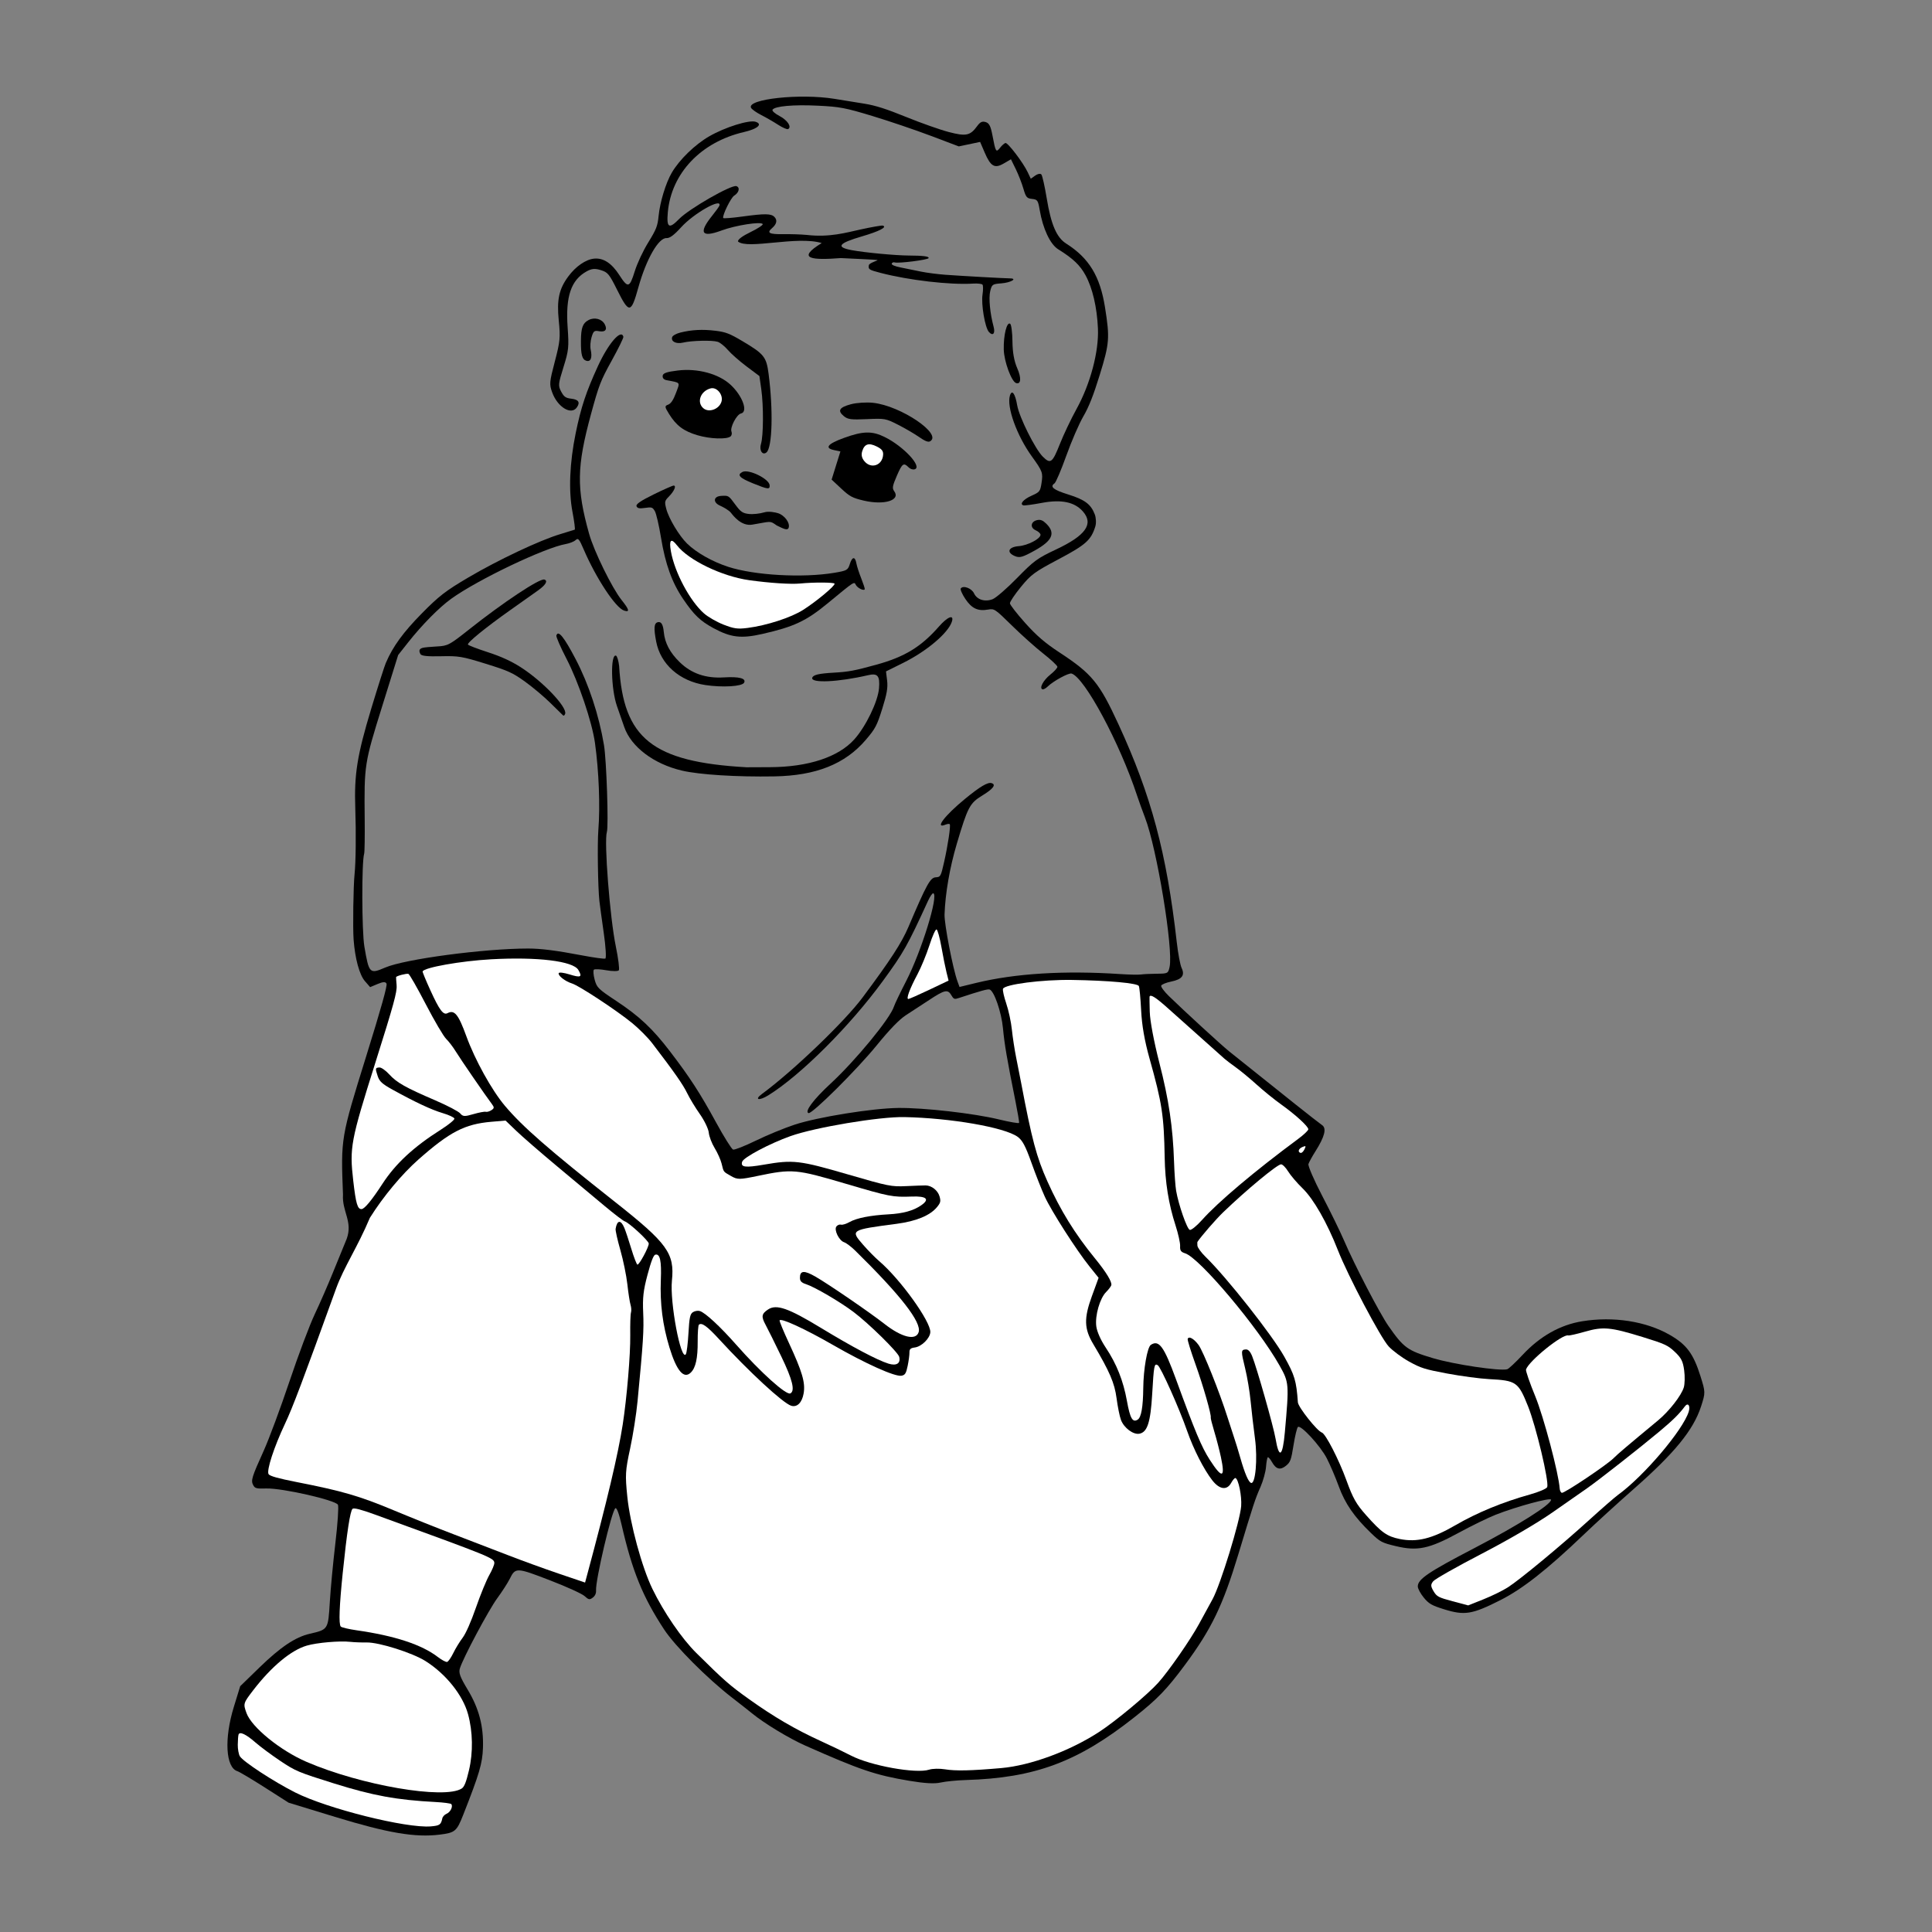
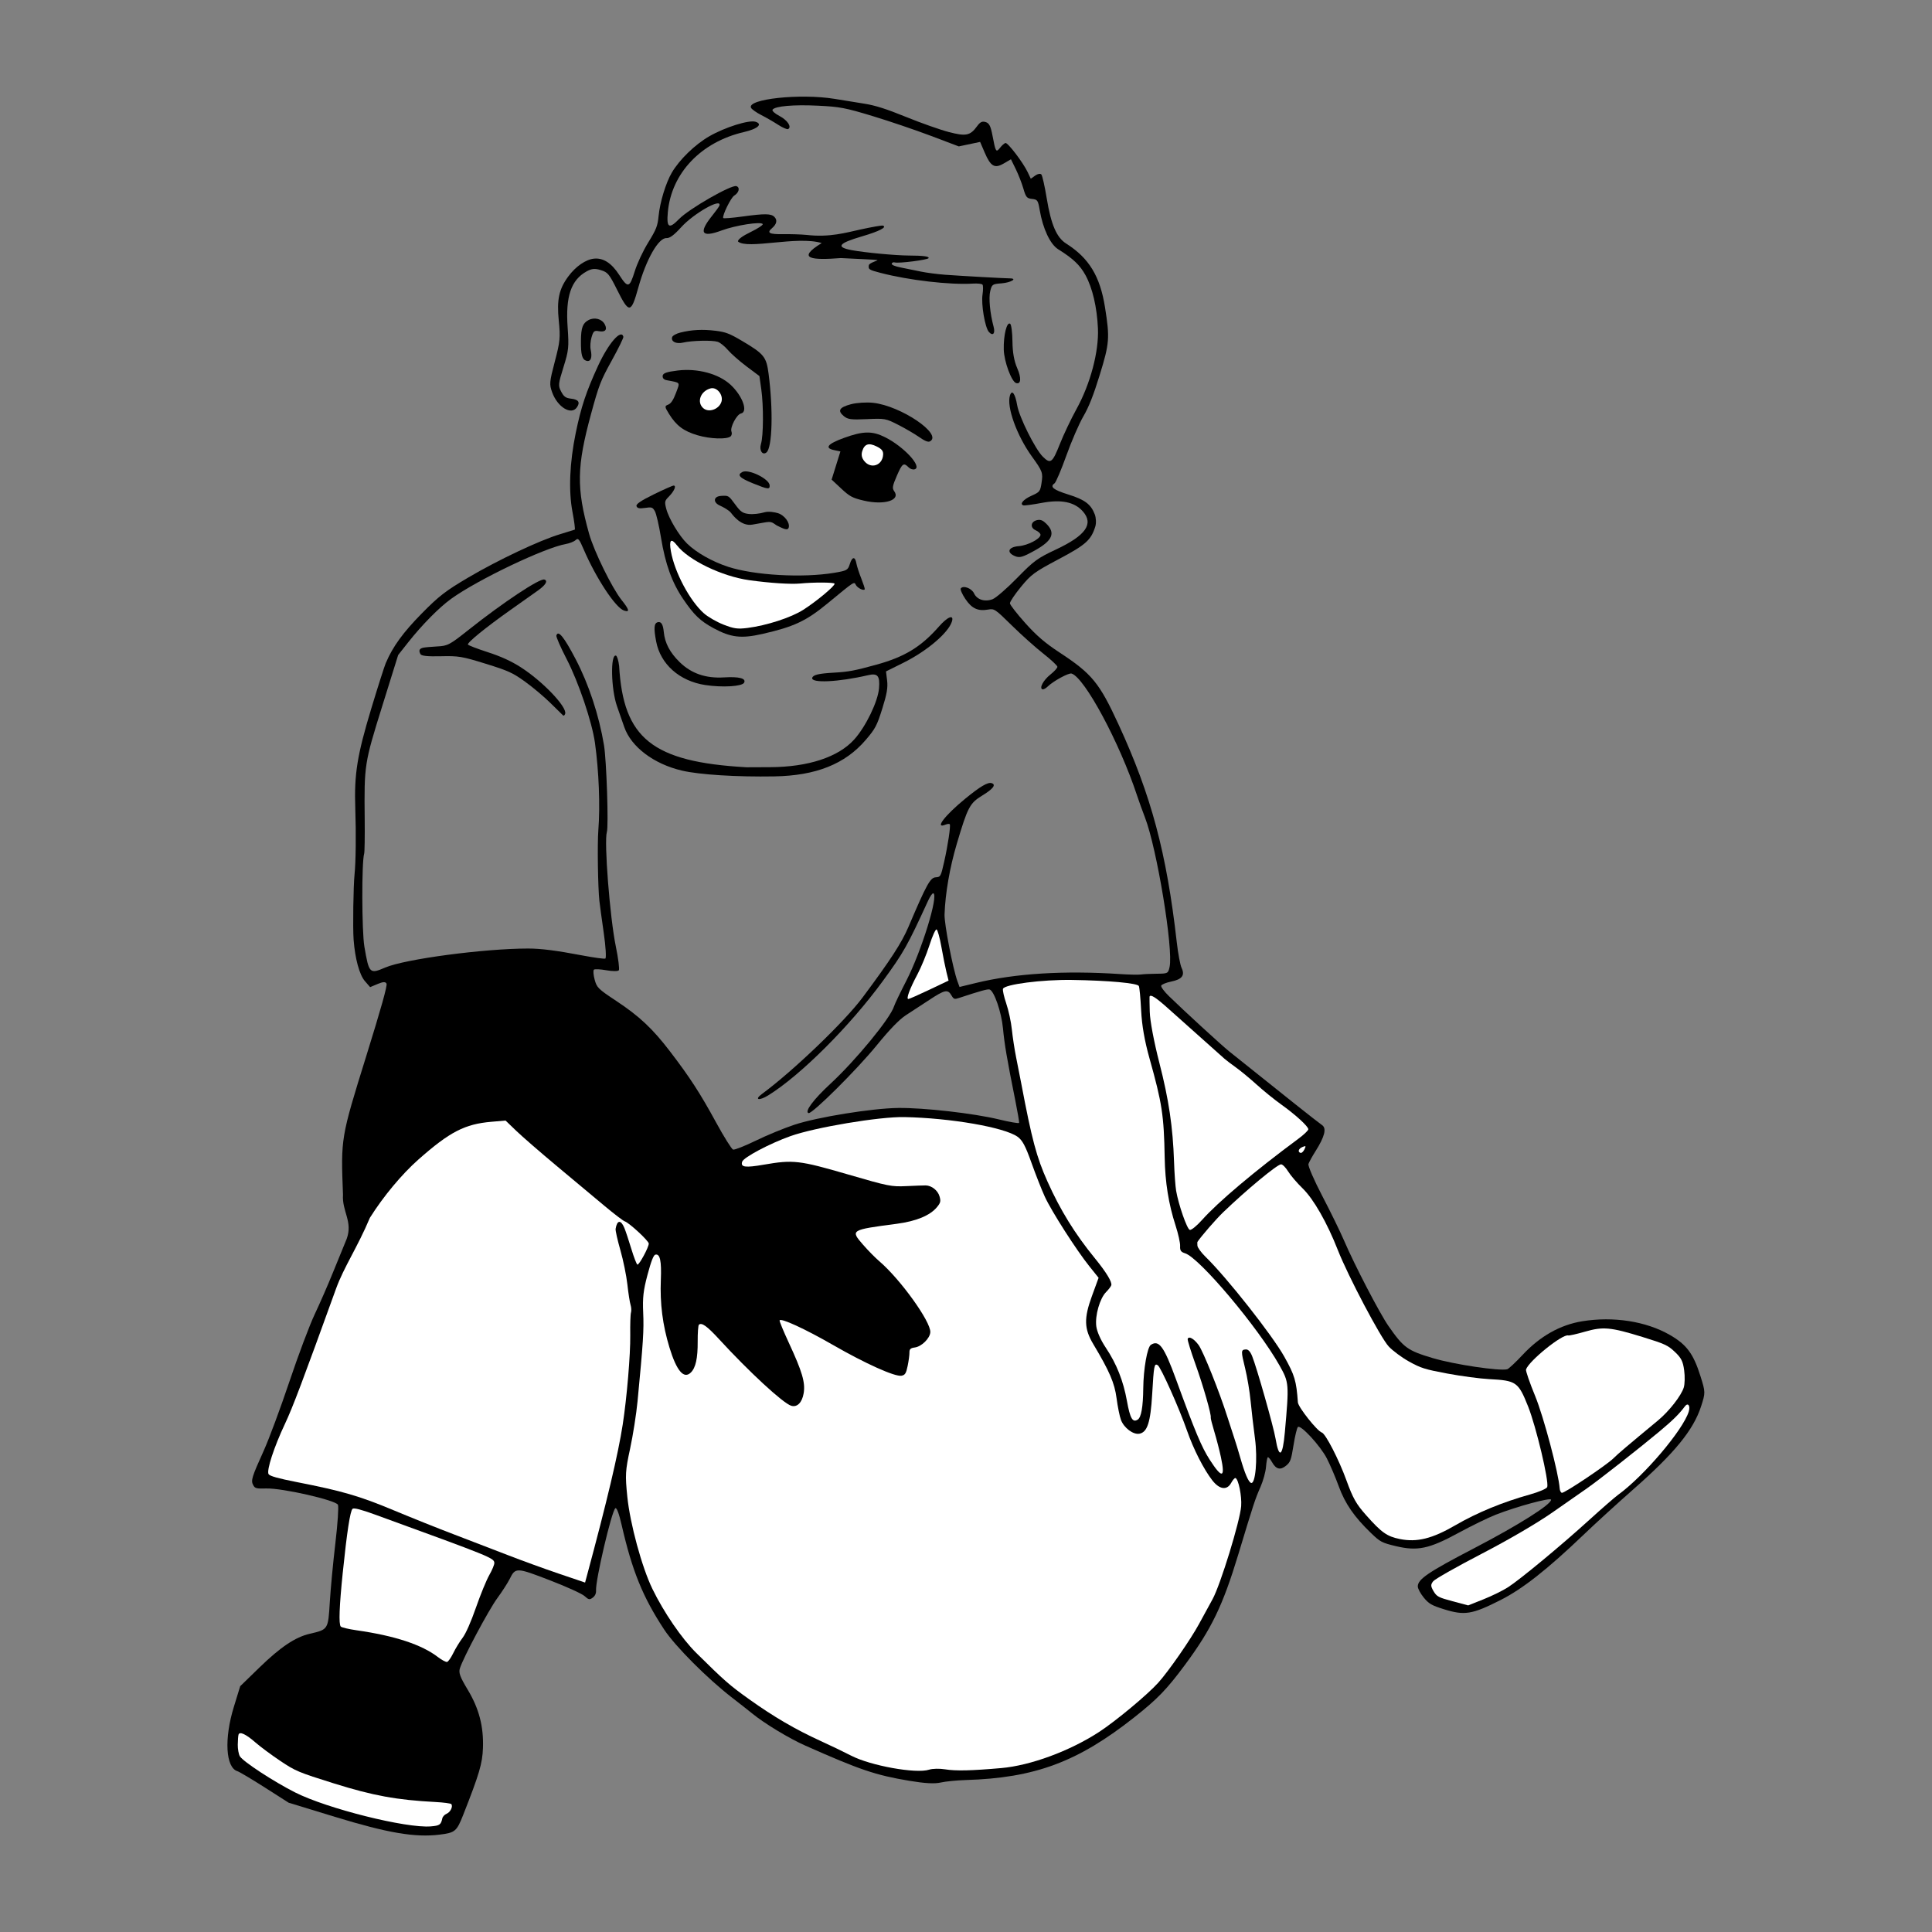
<svg xmlns="http://www.w3.org/2000/svg" version="1.1" viewBox="0 0 500 500">
  <rect x="0" y="0" width="500" height="500" fill="#808080" stroke="none" />
  <g transform="translate(0 -552.36)">
    <g transform="matrix(2.59 0 0 2.59 895.05 -1184.8)">
      <path d="m-307.01 736.93c0.68-1.601 1.716-3.024 3.575-4.913 1.712-1.739 2.381-2.256 4.638-3.586 2.988-1.761 7.142-3.722 9.175-4.333 0.753-0.226 1.415-0.43 1.472-0.454 0.057-0.024-0.046-0.828-0.228-1.788-0.398-2.1-0.283-4.89 0.323-7.851 0.532-2.596 1.044-4.14 2.231-6.722 1.04-2.263 2.323-3.737 2.535-2.912 0.026 0.1-0.498 1.17-1.165 2.377-1.112 2.014-1.282 2.452-2.068 5.34-1.432 5.261-1.467 7.411-0.192 11.968 0.486 1.737 2.292 5.421 3.244 6.615 0.775 0.972 0.84 1.244 0.256 1.062-0.843-0.263-2.801-3.227-4.044-6.121-0.451-1.051-0.548-1.162-0.807-0.924-0.162 0.149-0.601 0.324-0.975 0.39-2.132 0.377-8.804 3.563-11.45 5.469-1.208 0.87-2.924 2.608-4.321 4.378l-0.983 1.245-1.587 5.089c-1.794 5.753-1.811 5.861-1.757 11.306 0.018 1.748-6e-3 3.301-0.053 3.451-0.258 0.826-0.241 7.752 0.022 9.293 0.461 2.698 0.522 2.759 2.079 2.09 1.971-0.847 9.867-1.898 14.279-1.901 1.282-6.2e-4 2.817 0.195 5.469 0.699 1.128 0.214 2.14 0.351 2.249 0.304 0.109-0.047 0.039-1.193-0.156-2.547-0.195-1.354-0.392-2.799-0.438-3.212-0.147-1.325-0.212-5.711-0.105-7.064 0.191-2.407 0.057-5.899-0.337-8.727-0.29-2.084-1.644-6.087-2.841-8.399-0.598-1.156-1.055-2.205-1.016-2.333 0.18-0.577 0.758 0.132 1.926 2.362 1.313 2.509 2.335 5.61 2.833 8.598 0.253 1.516 0.47 8.088 0.287 8.675-0.293 0.941 0.302 8.558 0.893 11.424 0.25 1.21 0.385 2.288 0.301 2.395-0.084 0.106-0.643 0.105-1.242-3e-3 -0.599-0.108-1.16-0.135-1.246-0.06-0.086 0.075-0.054 0.52 0.072 0.99 0.214 0.801 0.35 0.935 2.161 2.134 2.319 1.536 3.625 2.763 5.374 5.048 1.975 2.581 3.005 4.168 4.593 7.08 0.793 1.454 1.562 2.682 1.707 2.727 0.145 0.045 1.166-0.358 2.269-0.895 1.103-0.538 2.84-1.254 3.86-1.591 2.308-0.763 7.758-1.643 10.369-1.675 2.559-0.031 7.553 0.537 10.058 1.144 1.091 0.264 2.001 0.421 2.024 0.348 0.023-0.073-0.146-1.066-0.374-2.206-0.847-4.223-1.087-5.63-1.239-7.249-0.151-1.609-0.883-3.733-1.336-3.874-0.194-0.061-0.91 0.137-3.037 0.839-0.487 0.161-0.543 0.141-0.787-0.271-0.359-0.609-0.663-0.543-2.216 0.482-0.739 0.488-1.783 1.169-2.319 1.514-0.65 0.417-1.627 1.425-2.924 3.018-1.987 2.439-6.455 6.88-6.81 6.769-0.426-0.133 0.496-1.369 2.187-2.931 2.523-2.331 5.982-6.539 6.352-7.727 0.075-0.242 0.628-1.392 1.227-2.557 1.516-2.944 3.255-8.577 2.701-8.75-0.086-0.027-0.315 0.297-0.509 0.72-2.083 4.542-2.449 5.192-4.535 8.048-3.298 4.515-8.214 9.421-11.448 11.424-0.914 0.566-1.433 0.452-0.63-0.139 3.11-2.288 8.246-7.213 10.056-9.641 2.784-3.735 3.903-5.457 4.582-7.051 1.815-4.26 2.18-4.924 2.722-4.957 0.488-0.03 0.514-0.077 0.843-1.53 0.374-1.653 0.664-3.581 0.567-3.766-0.034-0.065-0.228-0.051-0.43 0.033-1.126 0.464-0.078-0.914 1.97-2.59 1.504-1.231 2.259-1.676 2.64-1.557 0.476 0.148 0.153 0.576-0.939 1.24-1.244 0.757-1.45 1.149-2.538 4.811-0.706 2.378-1.151 4.938-1.227 7.063-0.034 0.952 0.83 5.425 1.292 6.691l0.205 0.561 1.652-0.402c3.918-0.954 8.824-1.255 14.418-0.885 0.892 0.059 1.817 0.077 2.055 0.041 0.239-0.036 0.948-0.071 1.575-0.076 1.112-9e-3 1.144-0.026 1.289-0.673 0.395-1.762-1.267-11.859-2.458-14.937-0.25-0.647-0.607-1.636-0.792-2.197-1.737-5.266-5.234-11.78-6.543-12.188-0.286-0.089-1.837 0.756-2.394 1.304-0.183 0.18-0.415 0.302-0.515 0.271-0.345-0.108 0.087-0.914 0.791-1.473 0.388-0.309 0.704-0.658 0.702-0.777-2e-3 -0.118-0.638-0.712-1.412-1.32-0.774-0.608-2.187-1.871-3.14-2.808-1.674-1.646-1.753-1.7-2.365-1.591-1.028 0.182-1.636-0.101-2.28-1.058-0.322-0.48-0.528-0.953-0.458-1.052 0.239-0.336 1.088-0.02 1.325 0.493 0.291 0.63 1.08 0.878 1.852 0.584 0.331-0.126 1.433-1.08 2.448-2.12 1.676-1.716 2.034-1.978 3.881-2.845 2.979-1.399 3.798-2.553 2.698-3.804-0.834-0.948-2.145-1.223-4.097-0.858-0.912 0.171-1.746 0.283-1.853 0.249-0.405-0.126-4e-4 -0.601 0.823-0.967 0.806-0.358 0.862-0.43 0.99-1.255 0.16-1.038 0.111-1.173-0.975-2.681-1.501-2.083-2.53-4.95-2.179-6.074 0.198-0.637 0.523-0.198 0.723 0.975 0.201 1.183 1.796 4.379 2.563 5.138 0.771 0.762 0.953 0.625 1.705-1.272 0.375-0.945 1.12-2.512 1.656-3.482 1.388-2.51 2.249-5.751 2.145-8.066-0.095-2.115-0.54-4.021-1.238-5.306-0.546-1.006-1.257-1.682-2.727-2.594-0.805-0.499-1.537-2.054-1.857-3.943-0.161-0.948-0.222-1.036-0.761-1.093-0.521-0.055-0.617-0.169-0.867-1.032-0.154-0.534-0.497-1.411-0.761-1.95l-0.481-0.979-0.717 0.418c-0.913 0.533-1.309 0.305-1.911-1.099l-0.452-1.054-2.131 0.448-2.8-1.059c-1.54-0.582-4.16-1.471-5.823-1.975-2.722-0.825-3.266-0.928-5.45-1.034-2.45-0.119-4.297 0.044-4.538 0.401-0.076 0.112 0.22 0.379 0.702 0.633 0.798 0.42 1.241 1.099 0.852 1.303-0.102 0.053-0.55-0.14-0.996-0.43-0.446-0.29-1.206-0.728-1.689-0.974-0.483-0.246-0.94-0.569-1.017-0.719-0.45-0.879 4.891-1.455 8.329-0.899 0.866 0.14 2.234 0.362 3.039 0.492 1.073 0.174 2.179 0.527 4.137 1.324 1.47 0.598 3.38 1.272 4.244 1.499 1.734 0.454 2.148 0.368 2.846-0.591 0.298-0.41 0.505-0.508 0.849-0.401 0.36 0.112 0.503 0.401 0.69 1.391 0.302 1.604 0.351 1.681 0.749 1.174 0.182-0.232 0.424-0.446 0.536-0.475 0.234-0.06 1.768 1.953 2.227 2.923l0.307 0.649 0.439-0.315c0.251-0.18 0.516-0.227 0.617-0.111 0.098 0.112 0.338 1.179 0.534 2.371 0.433 2.633 0.986 3.924 1.94 4.529 2.289 1.452 3.393 3.264 3.887 6.381 0.487 3.069 0.447 3.583-0.529 6.75-0.628 2.038-1.086 3.198-1.638 4.143-0.421 0.722-1.185 2.484-1.698 3.917-0.513 1.433-1.045 2.682-1.183 2.776-0.495 0.338-0.113 0.646 1.376 1.11 1.654 0.516 2.261 0.972 2.649 1.987 0.131 0.343 0.155 0.887 0.053 1.21-0.428 1.365-0.947 1.828-3.66 3.266-2.425 1.285-2.753 1.526-3.773 2.771-0.614 0.75-1.109 1.489-1.099 1.642 0.01 0.153 0.697 1.037 1.527 1.965 1.126 1.258 1.992 2.003 3.41 2.933 3.26 2.137 3.993 3.029 5.913 7.197 3.275 7.106 4.807 12.836 5.822 21.772 0.127 1.12 0.344 2.273 0.481 2.562 0.353 0.741 0.049 1.142-1.034 1.363-0.515 0.105-0.967 0.291-1.005 0.413-0.038 0.122 0.306 0.587 0.764 1.033 1.524 1.486 5.21 4.868 6.018 5.522 0.773 0.625 1.715 1.378 6.594 5.268 1.275 1.017 2.492 1.966 2.703 2.11 0.469 0.319 0.258 1.156-0.655 2.598-0.331 0.522-0.65 1.103-0.71 1.289-0.06 0.187 0.562 1.622 1.381 3.19 0.819 1.568 1.796 3.566 2.17 4.44 1.048 2.445 3.559 7.279 4.435 8.538 1.528 2.198 1.909 2.473 4.472 3.235 2.105 0.626 6.635 1.302 7.404 1.105 0.141-0.036 0.833-0.683 1.538-1.438 1.741-1.864 3.753-2.999 5.951-3.357 3.124-0.509 6.38-2e-3 8.758 1.363 1.676 0.962 2.355 1.874 3.057 4.104 0.51 1.621 0.511 1.664 0.068 3.033-0.764 2.363-2.65 4.673-6.764 8.287-1.529 1.343-3.771 3.389-4.982 4.548-3.622 3.465-6.09 5.406-8.285 6.517-2.862 1.448-3.595 1.567-5.671 0.92-1.219-0.38-1.508-0.548-2.014-1.168-0.325-0.398-0.591-0.896-0.592-1.105-4e-3 -0.724 1.044-1.435 5.623-3.818 4.419-2.3 7.705-4.371 7.696-4.85-5e-3 -0.254-3.431 0.674-5.539 1.501-0.751 0.295-2.43 1.114-3.731 1.822-2.914 1.585-4.076 1.83-6.236 1.315-1.406-0.335-1.569-0.421-2.499-1.319-1.668-1.61-2.584-2.938-3.207-4.648-0.327-0.898-0.864-2.157-1.192-2.796-0.643-1.254-2.609-3.389-2.893-3.143-0.094 0.082-0.291 0.896-0.437 1.81-0.238 1.489-0.315 1.702-0.741 2.052-0.579 0.476-1.002 0.371-1.41-0.349-0.169-0.3-0.358-0.519-0.419-0.487-0.061 0.032-0.142 0.465-0.18 0.961-0.038 0.497-0.285 1.395-0.549 1.995-0.546 1.244-0.656 1.579-2.221 6.753-1.545 5.11-2.689 7.476-5.343 11.053-1.801 2.427-2.723 3.382-5.019 5.199-5.665 4.483-9.964 6.085-16.876 6.29-0.886 0.026-2.012 0.138-2.501 0.249-0.619 0.14-1.576 0.087-3.143-0.175-3.372-0.564-4.906-1.083-10.412-3.527-1.592-0.707-4.075-2.211-5.284-3.202-0.317-0.26-1.214-0.965-1.993-1.567-2.481-1.917-5.7-5.146-6.804-6.826-2.133-3.245-3.189-5.843-4.241-10.434-0.266-1.16-0.504-1.787-0.635-1.673-0.376 0.326-1.986 7.194-1.924 8.207 0.018 0.298-0.097 0.55-0.329 0.722-0.316 0.234-0.409 0.216-0.817-0.155-0.259-0.236-1.768-0.923-3.446-1.57-3.375-1.301-3.458-1.304-4.034-0.146-0.197 0.397-0.758 1.267-1.246 1.934-0.871 1.189-3.401 5.935-3.735 7.009-0.136 0.437 0.018 0.858 0.783 2.127 1.129 1.875 1.598 3.667 1.524 5.82-0.053 1.55-0.359 2.587-1.969 6.677-0.653 1.66-0.812 1.794-2.355 1.985-2.45 0.304-5.179-0.159-10.467-1.776l-4.626-1.414-2.372-1.515c-1.305-0.833-2.538-1.567-2.741-1.63-1.18-0.368-1.342-3.24-0.364-6.421l0.638-2.076 1.921-1.866c2.107-2.047 3.583-3.037 5.031-3.372 1.843-0.427 1.836-0.416 2.001-3.166 0.08-1.325 0.331-3.979 0.558-5.899 0.227-1.92 0.342-3.64 0.256-3.823-0.218-0.461-5.551-1.676-7.151-1.63-1.003 0.029-1.145-7e-3 -1.32-0.341-0.242-0.462-0.143-0.784 1.055-3.435 0.526-1.163 1.678-4.265 2.561-6.892 0.892-2.656 2.018-5.651 2.536-6.746 0.512-1.083 1.317-2.925 1.788-4.092s1.104-2.715 1.406-3.44c0.631-1.731-0.485-2.744-0.371-4.418-0.221-5.653-0.22-5.665 2.31-13.798 1.514-4.867 2.138-7.097 2.038-7.287-0.105-0.2-0.344-0.189-0.89 0.04l-0.747 0.313-0.522-0.601c-0.546-0.629-0.986-2.246-1.128-4.144-0.088-1.177-0.027-5.363 0.094-6.529 0.127-1.221 0.16-4.109 0.074-6.564-0.12-3.425 0.182-5.313 1.591-9.979 0.66-2.183 1.322-4.257 1.471-4.608z" />
-       <path d="m-305.95 769.18c0.06 0.64-0.29 1.915-2.112 7.691-2.481 7.864-2.601 8.507-2.22 11.827 0.264 2.302 0.429 2.861 0.837 2.835 0.298-0.019 1.02-0.896 2.079-2.523 1.317-2.023 3.108-3.683 5.855-5.425 0.766-0.486 1.368-0.98 1.338-1.097-0.03-0.118-0.555-0.363-1.166-0.544-1.131-0.335-2.725-1.081-5.012-2.343-1.042-0.575-1.314-0.824-1.489-1.359-0.258-0.787-0.249-0.833 0.176-0.86 0.183-0.012 0.623 0.298 0.979 0.689 0.754 0.828 1.605 1.309 4.599 2.597 1.204 0.518 2.326 1.105 2.494 1.306 0.267 0.318 0.435 0.327 1.323 0.068 0.559-0.163 1.113-0.267 1.23-0.231 0.117 0.036 0.369-0.036 0.559-0.159 0.294-0.191 0.303-0.281 0.059-0.605-0.638-0.845-3.161-4.517-3.615-5.261-0.267-0.438-0.702-1.006-0.965-1.264-0.263-0.258-1.176-1.81-2.027-3.449-0.851-1.639-1.635-3.008-1.74-3.043-0.188-0.062-1.195 0.202-1.232 0.322-0.01 0.033 0.014 0.406 0.053 0.828z" fill="#fff" />
-       <path d="m-302.57 769.68c0.905 1.985 1.289 2.497 1.709 2.276 0.694-0.364 1.083 0.113 1.878 2.297 0.863 2.374 2.54 5.402 3.857 6.963 1.765 2.092 4.363 4.36 10.973 9.579 5.27 4.16 5.993 5.158 5.714 7.883-0.221 2.164 0.889 8.056 1.388 7.364 0.087-0.12 0.205-1.067 0.264-2.103 0.089-1.576 0.162-1.92 0.448-2.106 0.188-0.122 0.499-0.173 0.69-0.113 0.546 0.17 2.024 1.539 3.642 3.374 2.445 2.772 5 5.068 5.405 4.856 0.487-0.255 0.21-1.374-0.914-3.702-0.655-1.356-1.361-2.78-1.57-3.164-0.442-0.813-0.397-1.086 0.251-1.518 0.834-0.556 2.023-0.143 5.268 1.828 3.15 1.914 5.636 3.23 6.767 3.583 0.799 0.249 1.236-0.026 1.073-0.676-0.117-0.467-3.047-3.348-4.564-4.487-1.371-1.03-3.897-2.507-4.755-2.781-0.441-0.141-0.599-0.306-0.601-0.626-4e-3 -0.741 0.413-0.776 1.54-0.131 1.293 0.74 5.441 3.581 6.915 4.737 1.722 1.349 3.135 1.688 3.407 0.817 0.307-0.984-1.8-3.69-6.349-8.157-0.392-0.385-0.888-0.757-1.102-0.827-0.508-0.167-1.03-1.244-0.766-1.579 0.112-0.142 0.318-0.221 0.459-0.178 0.141 0.044 0.53-0.077 0.865-0.268 0.687-0.392 2.093-0.668 3.889-0.764 1.444-0.078 2.471-0.361 3.249-0.896 0.893-0.614 0.556-0.936-0.923-0.881-1.937 0.071-2.205 0.019-6.687-1.304-4.874-1.438-5.28-1.474-8.708-0.759-1.833 0.382-2.034 0.383-2.678 0.011-0.797-0.46-0.721-0.359-0.943-1.255-0.094-0.379-0.405-1.071-0.691-1.538-0.286-0.467-0.549-1.157-0.585-1.533-0.035-0.376-0.434-1.208-0.886-1.849-0.452-0.641-1.027-1.591-1.278-2.11-0.414-0.857-1.294-2.114-3.489-4.982-0.424-0.554-1.327-1.462-2.007-2.018-1.554-1.27-5.295-3.731-6.009-3.954-0.68-0.212-1.409-0.777-1.33-1.03 0.034-0.108 0.515-0.051 1.097 0.13 1.117 0.348 1.287 0.26 0.867-0.452-0.523-0.887-4.079-1.321-8.72-1.064-3.021 0.167-6.718 0.825-6.841 1.216-0.018 0.059 0.332 0.909 0.779 1.888z" fill="#fff" />
      <path d="m-318.74 818.02c0.125 0.193 0.951 0.425 2.805 0.789 4.549 0.891 6.279 1.394 9.667 2.81 1.761 0.736 4.492 1.829 6.068 2.428 1.576 0.599 3.986 1.526 5.356 2.059 1.369 0.533 3.668 1.368 5.108 1.857l2.619 0.888 0.18-0.668c2.009-7.449 3.119-12.135 3.581-15.118 0.414-2.679 0.78-7.018 0.753-8.935-0.015-1.067 0.017-2.083 0.072-2.258 0.055-0.175 0.035-0.521-0.042-0.77-0.078-0.249-0.221-1.169-0.318-2.046-0.097-0.877-0.412-2.417-0.7-3.424s-0.502-1.962-0.475-2.125c0.149-0.894 0.523-0.932 0.875-0.089 0.123 0.294 0.434 1.229 0.691 2.077 0.257 0.848 0.533 1.562 0.613 1.587 0.171 0.053 1.141-1.744 1.134-2.103-6e-3 -0.274-1.962-2.085-2.402-2.222-0.153-0.048-1.064-0.743-2.023-1.545-0.96-0.802-3.097-2.587-4.75-3.967s-3.484-2.97-4.069-3.533l-1.064-1.024-1.417 0.121c-2.657 0.227-4.163 1.005-7.29 3.77-1.663 1.471-3.509 3.687-4.851 5.825-1.241 2.954-2.598 4.922-3.38 7.077-3.325 9.201-4.344 11.899-5.104 13.506-1.099 2.327-1.866 4.683-1.638 5.034z" fill="#fff" />
-       <path d="m-320.95 841.89c0.519 1.424 3.375 3.745 6.003 4.879 5.441 2.346 13.786 3.777 15.508 2.659 0.255-0.166 0.443-0.638 0.721-1.82 0.423-1.79 0.387-3.856-0.096-5.614-0.524-1.907-2.217-4.018-4.245-5.296-1.321-0.832-4.645-1.883-5.886-1.861-0.515 9e-3 -1.251-0.019-1.635-0.062-1.06-0.118-3.336 0.08-4.352 0.379-1.573 0.463-3.528 2.093-5.345 4.457-0.998 1.299-1.012 1.345-0.672 2.278z" fill="#fff" />
      <path d="m-321.82 845.05c-5e-3 0.436 0.088 0.958 0.208 1.158 0.313 0.528 3.36 2.522 5.523 3.615 3.207 1.621 11.114 3.598 13.562 3.392 0.881-0.074 1.011-0.166 1.145-0.803 0.036-0.17 0.229-0.377 0.43-0.46 0.381-0.157 0.662-0.742 0.464-0.965-0.063-0.071-0.767-0.164-1.563-0.206-3.888-0.204-6.258-0.638-10.151-1.856-3.564-1.116-3.855-1.238-5.373-2.255-0.882-0.591-1.999-1.42-2.482-1.842-0.949-0.83-1.582-1.125-1.687-0.785-0.037 0.118-0.071 0.571-0.075 1.007z" fill="#fff" />
      <path d="m-311.33 827.86c-0.345 3.362-0.412 5.143-0.201 5.386 0.08 0.092 0.79 0.26 1.576 0.373 3.835 0.55 6.516 1.433 8.14 2.681 0.383 0.294 0.793 0.51 0.912 0.48 0.119-0.03 0.396-0.427 0.616-0.881 0.22-0.454 0.638-1.139 0.929-1.523 0.324-0.426 0.843-1.602 1.339-3.029 0.446-1.283 1.045-2.744 1.332-3.247 0.287-0.503 0.513-1.049 0.502-1.213-0.032-0.49-0.304-0.6-11.857-4.805-1.472-0.536-2.172-0.716-2.311-0.596-0.236 0.205-0.562 2.33-0.977 6.375z" fill="#fff" />
      <path d="m-281.31 801.89c0.079 1.736 4e-3 2.917-0.564 8.849-0.122 1.27-0.456 3.4-0.743 4.732-0.478 2.217-0.502 2.625-0.278 4.81 0.277 2.71 1.456 7.041 2.504 9.199 1.144 2.355 2.937 4.971 4.39 6.408 2.805 2.773 3.32 3.225 5.273 4.619 2.455 1.753 4.623 3.02 7.117 4.159 1.046 0.477 2.421 1.139 3.058 1.47 1.952 1.016 6.512 1.839 7.818 1.411 0.33-0.108 1.042-0.124 1.58-0.035 1.058 0.174 2.612 0.141 5.618-0.123 2.932-0.257 6.837-1.696 9.767-3.6 1.662-1.08 4.848-3.731 5.93-4.934 1.035-1.151 3.226-4.307 4.071-5.866 0.396-0.73 1.004-1.843 1.351-2.474 0.788-1.433 2.745-7.797 2.86-9.3 0.076-1.001-0.272-2.715-0.571-2.808-0.077-0.024-0.268 0.193-0.426 0.482-0.42 0.77-1.167 0.672-1.884-0.247-0.85-1.09-1.882-3.113-2.515-4.931-0.788-2.264-2.64-6.406-2.943-6.582-0.345-0.2-0.385 6e-3 -0.554 2.914-0.163 2.797-0.482 3.783-1.275 3.935-0.611 0.117-1.537-0.573-1.841-1.371-0.131-0.344-0.33-1.324-0.442-2.179-0.199-1.518-0.701-2.683-2.33-5.409-0.913-1.527-0.942-2.576-0.136-4.784l0.671-1.836-0.909-1.132c-1.307-1.629-3.799-5.519-4.465-6.972-0.314-0.684-0.915-2.212-1.337-3.395-0.6-1.684-0.901-2.247-1.387-2.595-1.315-0.941-6.681-1.873-11.317-1.965-2.485-0.05-8.91 1.025-11.372 1.901-2.082 0.741-4.694 2.127-4.83 2.561-0.172 0.551 0.301 0.615 2.167 0.293 2.939-0.507 3.548-0.437 8.399 0.975 4.067 1.183 4.34 1.238 5.84 1.168 0.866-0.041 1.735-0.072 1.931-0.069 0.594 7e-3 1.218 0.502 1.388 1.101 0.138 0.483 0.099 0.639-0.265 1.076-0.695 0.834-2.073 1.402-4.022 1.659-4.615 0.607-4.634 0.619-3.361 2.085 0.488 0.562 1.217 1.303 1.62 1.647 2.11 1.804 5.163 6.05 5.104 7.099-0.035 0.614-0.877 1.442-1.553 1.527-0.419 0.053-0.54 0.166-0.532 0.497 6e-3 0.236-0.074 0.837-0.177 1.336-0.155 0.753-0.259 0.921-0.613 0.988-0.645 0.124-3.601-1.203-6.848-3.072-2.791-1.607-5.248-2.737-5.336-2.453-0.025 0.082 0.388 1.084 0.919 2.227 1.341 2.888 1.664 3.986 1.486 5.047-0.157 0.937-0.655 1.436-1.248 1.251-0.817-0.255-4.196-3.375-7.218-6.665-1.189-1.294-1.723-1.676-2.003-1.432-0.072 0.063-0.127 0.814-0.122 1.668 0.011 1.682-0.198 2.632-0.683 3.109-0.699 0.688-1.424-0.159-2.137-2.499-0.683-2.241-0.958-4.395-0.862-6.751 0.078-1.916-0.082-2.647-0.553-2.526-0.18 0.046-0.42 0.664-0.777 2.005-0.419 1.57-0.501 2.292-0.433 3.798z" fill="#fff" />
      <path d="m-254.81 770.54c0.099-7e-3 1.043-0.424 2.098-0.926l1.917-0.913-0.208-0.829c-0.114-0.456-0.342-1.592-0.507-2.525-0.164-0.933-0.383-1.722-0.485-1.754-0.108-0.034-0.41 0.638-0.716 1.587-0.291 0.905-0.827 2.203-1.19 2.886-0.785 1.473-1.159 2.492-0.909 2.474z" fill="#fff" />
      <path d="m-245.03 771c0.229 0.664 0.48 1.831 0.559 2.595 0.079 0.764 0.272 2.023 0.429 2.799 0.158 0.775 0.382 1.916 0.499 2.534 1.073 5.669 1.539 7.416 2.624 9.838 1.287 2.875 2.744 5.235 4.742 7.681 1.137 1.392 1.739 2.383 1.64 2.7-0.039 0.124-0.273 0.429-0.52 0.678-0.622 0.626-1.114 2.336-0.98 3.41 0.067 0.535 0.435 1.371 0.936 2.123 1.098 1.648 1.764 3.322 2.13 5.356 0.314 1.745 0.57 2.184 1.079 1.853 0.35-0.227 0.53-1.256 0.55-3.132 0.02-1.925 0.402-4.104 0.76-4.337 0.813-0.528 1.312 0.158 2.512 3.444 1.91 5.233 2.556 6.774 3.37 8.037 1.24 1.925 1.569 1.848 1.118-0.262-0.145-0.68-0.441-1.822-0.657-2.537-0.216-0.715-0.377-1.349-0.359-1.408 0.082-0.263-0.752-3.179-1.522-5.326-0.463-1.29-0.816-2.431-0.783-2.535 0.1-0.321 0.618-0.037 1.086 0.597 0.466 0.631 2.1 4.716 2.896 7.237 0.254 0.805 0.56 1.745 0.68 2.09 0.12 0.345 0.391 1.232 0.603 1.971 0.445 1.555 0.812 2.408 1.071 2.489 0.439 0.137 0.663-2.387 0.391-4.417-0.152-1.134-0.35-2.829-0.439-3.767-0.09-0.938-0.335-2.405-0.545-3.259-0.429-1.745-0.425-1.863 0.067-1.895 0.235-0.015 0.443 0.205 0.631 0.669 0.455 1.121 2.138 7.048 2.337 8.232 0.35 2.079 0.714 1.833 0.932-0.63 0.432-4.859 0.423-4.967-0.537-6.675-2.128-3.787-7.992-10.752-9.43-11.201-0.419-0.131-0.522-0.28-0.498-0.72 0.017-0.305-0.188-1.23-0.455-2.055-0.697-2.15-1.045-4.322-1.088-6.788-0.074-4.218-0.26-5.433-1.519-9.921-0.49-1.747-0.759-3.29-0.834-4.789-0.061-1.216-0.164-2.313-0.229-2.437-0.151-0.288-3.024-0.549-6.681-0.606-2.963-0.046-6.756 0.443-6.895 0.89-0.046 0.148 0.103 0.812 0.332 1.475z" fill="#fff" />
      <path d="m-230.69 771.85c0.022 0.874 0.415 2.956 0.949 5.037 0.955 3.717 1.359 6.438 1.475 9.92 0.038 1.145 0.132 2.448 0.208 2.894 0.239 1.397 1.086 3.824 1.364 3.911 0.146 0.046 0.699-0.403 1.228-0.996 1.604-1.799 5.268-4.889 9.61-8.101 0.555-0.411 1.009-0.842 1.007-0.959-3e-3 -0.289-1.296-1.468-2.748-2.505-0.662-0.473-1.748-1.354-2.413-1.957-0.665-0.603-1.59-1.369-2.055-1.701-0.465-0.332-0.992-0.733-1.17-0.891-1.129-1-4.283-3.815-5.569-4.971-1.283-1.154-1.824-1.5-1.91-1.222-9e-3 0.028 1e-3 0.72 0.022 1.54z" fill="#fff" />
      <path d="m-225.93 795.19c0.012 0.189 0.376 0.687 0.808 1.108 2.114 2.055 6.662 7.821 7.87 9.977 1.042 1.86 1.209 2.422 1.36 4.568 0.034 0.486 1.928 2.873 2.394 3.018 0.373 0.116 1.7 2.695 2.453 4.766 0.658 1.809 0.974 2.369 1.972 3.494 1.544 1.74 2.084 2.121 3.367 2.381 1.713 0.346 3.236-0.032 5.556-1.38 2.16-1.255 4.713-2.308 7.443-3.069 0.903-0.252 1.683-0.588 1.732-0.747 0.184-0.59-1.116-6.057-1.917-8.062-0.975-2.439-1.175-2.579-3.88-2.72-0.92-0.048-2.801-0.298-4.182-0.556-2.253-0.421-2.644-0.544-3.825-1.198-0.723-0.401-1.642-1.083-2.042-1.514-0.808-0.873-4.065-7.046-5.07-9.609-1.077-2.747-2.436-5.129-3.53-6.186-0.551-0.533-1.202-1.295-1.447-1.694s-0.565-0.717-0.711-0.706c-0.409 0.032-3.46 2.561-5.78 4.793-0.723 0.695-2.192 2.387-2.575 2.965-0.011 0.016-9e-3 0.183 3e-3 0.372z" fill="#fff" />
      <path d="m-215.62 785.92c0.102 0.028 0.274-0.13 0.383-0.352 0.173-0.353 0.15-0.383-0.19-0.243-0.403 0.166-0.514 0.507-0.193 0.595z" fill="#fff" />
      <path d="m-200.43 830.72 1.556 0.414 1.53-0.61c0.842-0.336 1.943-0.876 2.447-1.202 1.231-0.794 5.302-4.167 8.114-6.723 1.258-1.143 2.557-2.274 2.886-2.513 2.582-1.872 6.484-6.465 7.06-8.312 0.184-0.59-0.074-0.944-0.384-0.529-0.584 0.781-1.185 1.374-2.554 2.519-1.97 1.647-6.069 4.864-7.22 5.666-0.508 0.354-2.075 1.447-3.483 2.43-1.526 1.065-4.379 2.731-7.063 4.123-2.477 1.285-4.648 2.516-4.825 2.735-0.268 0.332-0.263 0.499 0.029 0.993 0.319 0.54 0.493 0.632 1.907 1.008z" fill="#fff" />
      <path d="m-192.18 810.22c0.845 2.05 2.353 7.739 2.45 9.241 0.013 0.201 0.109 0.392 0.213 0.425 0.228 0.071 4.498-2.788 5.164-3.457 0.419-0.422 1.342-1.206 4.451-3.782 1.103-0.914 2.318-2.469 2.571-3.291 0.103-0.333 0.12-1.102 0.039-1.708-0.121-0.904-0.288-1.235-0.924-1.839-0.701-0.666-1.013-0.81-3.229-1.493-3.203-0.987-3.943-1.056-5.755-0.535-0.829 0.238-1.585 0.409-1.679 0.379-0.561-0.175-3.906 2.518-4.217 3.396-0.046 0.131 0.366 1.33 0.916 2.664z" fill="#fff" />
      <path d="m-303.34 735.45c0.156-0.043 0.796-0.105 1.424-0.137 1.082-0.055 1.248-0.143 3.222-1.71 3.389-2.69 7.051-5.118 7.506-4.976 0.387 0.121 0.137 0.546-0.648 1.102-0.402 0.285-1.624 1.15-2.717 1.924-2.486 1.759-4.367 3.288-4.27 3.472 0.041 0.077 0.933 0.42 1.983 0.76 1.321 0.429 2.334 0.891 3.289 1.502 2.184 1.396 4.653 3.98 4.444 4.65-0.047 0.152-0.141 0.227-0.207 0.168-0.067-0.06-0.638-0.62-1.27-1.245-0.632-0.625-1.775-1.586-2.54-2.135-1.241-0.891-1.665-1.083-3.937-1.788-2.345-0.728-2.696-0.787-4.458-0.745-1.36 0.033-1.953-0.031-2.051-0.219-0.182-0.347-0.116-0.526 0.231-0.623z" />
      <path d="m-288.8 698.35c0.747-1.015 1.756-1.711 2.594-1.789 0.916-0.086 1.744 0.453 2.5 1.626 0.868 1.347 1.031 1.311 1.547-0.344 0.257-0.824 0.819-2.027 1.357-2.903 0.81-1.321 0.931-1.631 1.032-2.645 0.137-1.385 0.721-3.301 1.316-4.32 0.764-1.306 2.323-2.82 3.751-3.64 1.573-0.904 3.962-1.655 4.616-1.451 0.751 0.234 0.22 0.711-1.142 1.025-4.298 0.991-7.263 4.107-7.619 8.008-0.143 1.563 0.119 1.722 1.128 0.682 0.982-1.011 5.215-3.442 5.718-3.282 0.394 0.125 0.273 0.648-0.219 0.951-0.33 0.203-1.211 2.009-1.091 2.237 0.03 0.057 0.886-0.01 1.902-0.149 2.281-0.312 2.89-0.303 3.221 0.046 0.307 0.324 0.218 0.713-0.255 1.12-0.547 0.47-0.266 0.617 1.138 0.594 0.722-0.011 1.767 0.022 2.322 0.075 2.315 0.269 3.951-0.232 5.404-0.546 1.117-0.244 2.113-0.417 2.214-0.385 0.471 0.147-0.348 0.569-2.101 1.082-2.353 0.689-2.627 1.073-0.984 1.376 1.316 0.242 4.346 0.527 5.676 0.533 1.441 7e-3 2.042 0.084 1.988 0.256-0.054 0.174-3.014 0.551-3.392 0.432-0.13-0.041-0.263 0.014-0.296 0.121-0.038 0.122 0.305 0.268 0.913 0.388 0.536 0.106 1.433 0.289 1.993 0.406 0.561 0.117 1.656 0.26 2.434 0.318 1.54 0.114 5.858 0.356 6.478 0.363 0.79 9e-3 0.068 0.426-0.861 0.496-0.898 0.068-0.952 0.105-1.118 0.787-0.166 0.679-0.018 2.225 0.341 3.552 0.184 0.681-0.081 0.964-0.477 0.512-0.386-0.441-0.781-2.768-0.632-3.73 0.071-0.462 0.07-0.909-4e-3 -0.994-0.073-0.085-0.496-0.131-0.938-0.103-2.297 0.145-6.42-0.332-9.245-1.069-1.164-0.304-1.239-0.352-1.171-0.767 0.04-0.244 0.977-0.476 0.848-0.516-0.129-0.04-2.326-0.129-3.647-0.197-2.863 0.219-4.523 0.099-1.912-1.5-2.446-0.752-7.423 0.678-8.368-0.16-0.013-0.205 0.438-0.54 1.27-0.944 0.71-0.344 1.252-0.7 1.204-0.791-0.149-0.284-2.712 0.116-4.129 0.643-1.988 0.74-2.305 0.237-0.93-1.471 0.371-0.461 0.701-0.921 0.732-1.02 0.256-0.822-2.566 0.775-3.824 2.164-0.708 0.782-1.139 1.101-1.462 1.083-0.797-0.045-2.028 2.11-2.81 4.918-0.734 2.638-0.922 2.66-2.126 0.251-0.793-1.586-0.929-1.751-1.628-1.969-0.587-0.183-0.915-0.154-1.42 0.126-1.557 0.864-2.114 2.505-1.897 5.586 0.14 1.991 0.108 2.308-0.413 3.977-0.528 1.694-0.544 1.855-0.234 2.445 0.272 0.519 0.451 0.646 1.003 0.711 0.742 0.087 0.919 0.364 0.562 0.876-0.559 0.8-1.923-0.03-2.457-1.494-0.3-0.824-0.283-1.026 0.26-3.095 0.528-2.009 0.564-2.386 0.394-4.084-0.209-2.087 0.019-3.15 0.945-4.408z" />
      <path d="m-286.77 702.7c0.597-0.313 1.334-0.12 1.62 0.426 0.281 0.535 0.051 0.805-0.586 0.686-0.462-0.086-0.547-0.017-0.732 0.599-0.115 0.383-0.155 0.946-0.087 1.252 0.176 0.799 8e-5 1.241-0.44 1.104-0.421-0.131-0.547-0.598-0.536-1.988 0.01-1.313 0.178-1.771 0.762-2.078z" />
      <path d="m-277.6 703.95c1.13-0.284 2.229-0.34 3.523-0.18 1.008 0.124 1.409 0.279 2.676 1.031 2.171 1.288 2.401 1.574 2.621 3.264 0.47 3.606 0.374 7.353-0.202 7.853-0.398 0.345-0.759-0.198-0.559-0.84 0.25-0.801 0.267-3.794 0.032-5.46l-0.187-1.323-1.287-0.965c-0.708-0.531-1.547-1.27-1.865-1.643-0.318-0.373-0.778-0.741-1.023-0.817-0.549-0.171-2.585-0.123-3.453 0.081-0.693 0.163-1.229-0.104-1.092-0.545 0.047-0.15 0.413-0.356 0.814-0.456z" />
      <path d="m-277.86 707.74c1.98-0.243 4.103 0.33 5.282 1.425 1.199 1.113 1.776 2.715 1.036 2.871-0.425 0.09-1.113 1.404-0.947 1.808 0.067 0.163 0.028 0.378-0.086 0.477-0.367 0.319-2.038 0.263-3.306-0.111-1.386-0.409-2.123-0.961-2.85-2.134-0.442-0.712-0.448-0.789-0.081-0.926 0.274-0.102 0.52-0.472 0.778-1.169 0.413-1.117 0.501-0.998-0.933-1.273-0.282-0.054-0.42-0.206-0.397-0.436 0.027-0.267 0.392-0.396 1.504-0.532z" />
      <path d="m-275.31 711.5c0.542 0.485 1.582 0.12 1.819-0.638 0.212-0.68-0.452-1.501-1.081-1.336-1.004 0.263-1.417 1.367-0.738 1.975z" fill="#fff" />
      <path d="m-280.28 720.13c0.993-0.487 1.897-0.887 2.007-0.891 0.305-9e-3 0.067 0.551-0.459 1.084-0.438 0.443-0.456 0.525-0.271 1.244 0.245 0.954 1.282 2.685 2.073 3.46 0.929 0.91 2.52 1.81 4.121 2.331 2.611 0.85 7.434 1.123 10.58 0.598 1.28-0.214 1.376-0.268 1.568-0.884 0.234-0.75 0.528-0.773 0.656-0.051 0.048 0.271 0.263 0.935 0.478 1.476 0.214 0.541 0.374 1.033 0.356 1.093-0.064 0.204-0.712-0.1-0.882-0.413-0.196-0.361-0.054-0.454-2.86 1.855-2.122 1.746-3.355 2.321-6.5 3.034-2.11 0.478-3.145 0.355-4.877-0.584-1.321-0.715-1.948-1.317-3.025-2.904-1.116-1.644-1.784-3.49-2.214-6.127-0.2-1.227-0.478-2.423-0.617-2.659-0.234-0.397-0.306-0.42-0.989-0.322-0.563 0.081-0.761 0.04-0.843-0.175-0.075-0.197 0.434-0.546 1.699-1.165z" />
      <path d="m-278.54 725.81c0.371 2.097 1.895 4.957 3.305 6.201 0.4 0.353 1.279 0.858 1.953 1.122 1.033 0.405 1.41 0.457 2.399 0.331 1.91-0.244 4.352-1.037 5.555-1.804 1.349-0.86 3.236-2.437 3.139-2.623-0.072-0.137-2.095-0.145-3.437-0.013-0.927 0.091-3.051-0.047-5.088-0.332-2.724-0.38-6.077-2-7.23-3.493-0.584-0.756-0.799-0.535-0.596 0.611z" fill="#fff" />
      <path d="m-284.03 736.23c0.112 0.035 0.255 0.501 0.316 1.035 0.417 7.21 3.272 9.591 12.732 10.121l2.357-0.01c3.816-0.016 6.827-1.01 8.412-2.779 1.154-1.287 2.358-3.777 2.467-5.102 0.103-1.25-0.134-1.534-1.092-1.311-2.968 0.693-5.754 0.822-5.578 0.257 0.091-0.291 0.646-0.423 2.139-0.508 1.491-0.085 2.088-0.197 4.265-0.797 2.831-0.78 4.474-1.783 6.259-3.82 0.86-0.982 1.522-1.235 1.291-0.494-0.353 1.133-2.504 2.959-4.865 4.13l-1.721 0.854 0.111 0.914c0.086 0.707-0.023 1.341-0.482 2.803-0.536 1.709-0.694 2.006-1.65 3.125-2.071 2.42-4.97 3.577-9.144 3.649-3.754 0.065-7.487-0.17-9.229-0.579-2.812-0.66-5.07-2.366-5.76-4.351-0.211-0.607-0.539-1.548-0.728-2.09-0.599-1.717-0.668-5.224-0.101-5.047z" />
      <path d="m-279.85 732.89c0.338-0.087 0.527 0.222 0.598 0.976 0.105 1.104 0.615 2.07 1.6 3.027 1.161 1.129 2.605 1.624 4.414 1.512 1.519-0.093 2.243 0.099 2.01 0.533-0.201 0.375-2.177 0.491-3.887 0.229-2.568-0.393-4.468-2.079-4.898-4.346-0.256-1.348-0.215-1.835 0.163-1.932z" />
      <path d="m-273.54 720.27c0.765-0.047 0.758-0.051 1.448 0.886 0.521 0.709 0.723 0.847 1.339 0.919 0.399 0.047 1.093-0.026 1.541-0.162 0.448-0.136 1.105 1e-3 1.378 0.086 0.631 0.197 1.215 0.953 1.062 1.442-0.104 0.334-0.512 0.112-1.197-0.22-0.718-0.507-0.537-0.395-2.446-0.08-1.074 0.177-1.872-0.857-2.123-1.181-0.205-0.266-0.805-0.59-1.101-0.72-0.718-0.317-0.657-0.923 0.099-0.969z" />
      <path d="m-271.4 717.88c0.617-0.324 2.685 0.685 2.726 1.331 0.028 0.437-0.16 0.415-1.656-0.191-1.361-0.551-1.635-0.843-1.07-1.14z" />
      <path d="m-260.55 711.11c0.557-0.15 1.554-0.214 2.214-0.142 2.784 0.302 6.994 3.163 5.673 3.856-0.179 0.094-0.509-0.04-1.08-0.439-0.452-0.316-1.394-0.866-2.094-1.222-1.241-0.631-1.318-0.645-3.119-0.564-1.59 0.071-1.911 0.029-2.309-0.303-0.652-0.544-0.455-0.872 0.715-1.186z" />
      <path d="m-261.26 714.48c1.929-0.7 2.828-0.717 4.11-0.079 1.892 0.942 3.784 3.001 2.954 3.214-0.182 0.047-0.432-0.037-0.589-0.196-0.497-0.505-0.64-0.404-1.171 0.821-0.448 1.035-0.489 1.264-0.276 1.553 0.676 0.913-0.989 1.43-3.042 0.946-1.128-0.266-1.402-0.413-2.246-1.2l-0.961-0.897 0.439-1.408 0.439-1.408-0.631-0.132c-0.984-0.206-0.647-0.625 0.974-1.213z" />
      <path d="m-259.21 716.8c0.673 0.818 1.815 0.42 1.875-0.654 0.021-0.364-0.134-0.561-0.635-0.811-0.8-0.399-1.227-0.263-1.453 0.464-0.115 0.368-0.048 0.684 0.213 1.001z" fill="#fff" />
      <path d="m-244.64 703.07c0.116 0.083 0.219 0.88 0.228 1.772 0.011 1.092 0.168 1.964 0.479 2.673 0.426 0.969 0.376 1.633-0.111 1.482-0.465-0.145-1.208-2.161-1.236-3.355-0.034-1.435 0.308-2.808 0.639-2.572z" />
      <path d="m-243.78 725.29c0.904-0.071 2.177-0.739 2.171-1.14-2e-3 -0.128-0.222-0.331-0.489-0.45-0.59-0.263-0.481-0.89 0.176-1.016 0.328-0.063 0.553 0.03 0.894 0.367 0.945 0.934 0.618 1.69-1.159 2.677-1.211 0.672-1.509 0.756-1.981 0.556-0.872-0.369-0.661-0.911 0.387-0.994z" />
    </g>
  </g>
</svg>